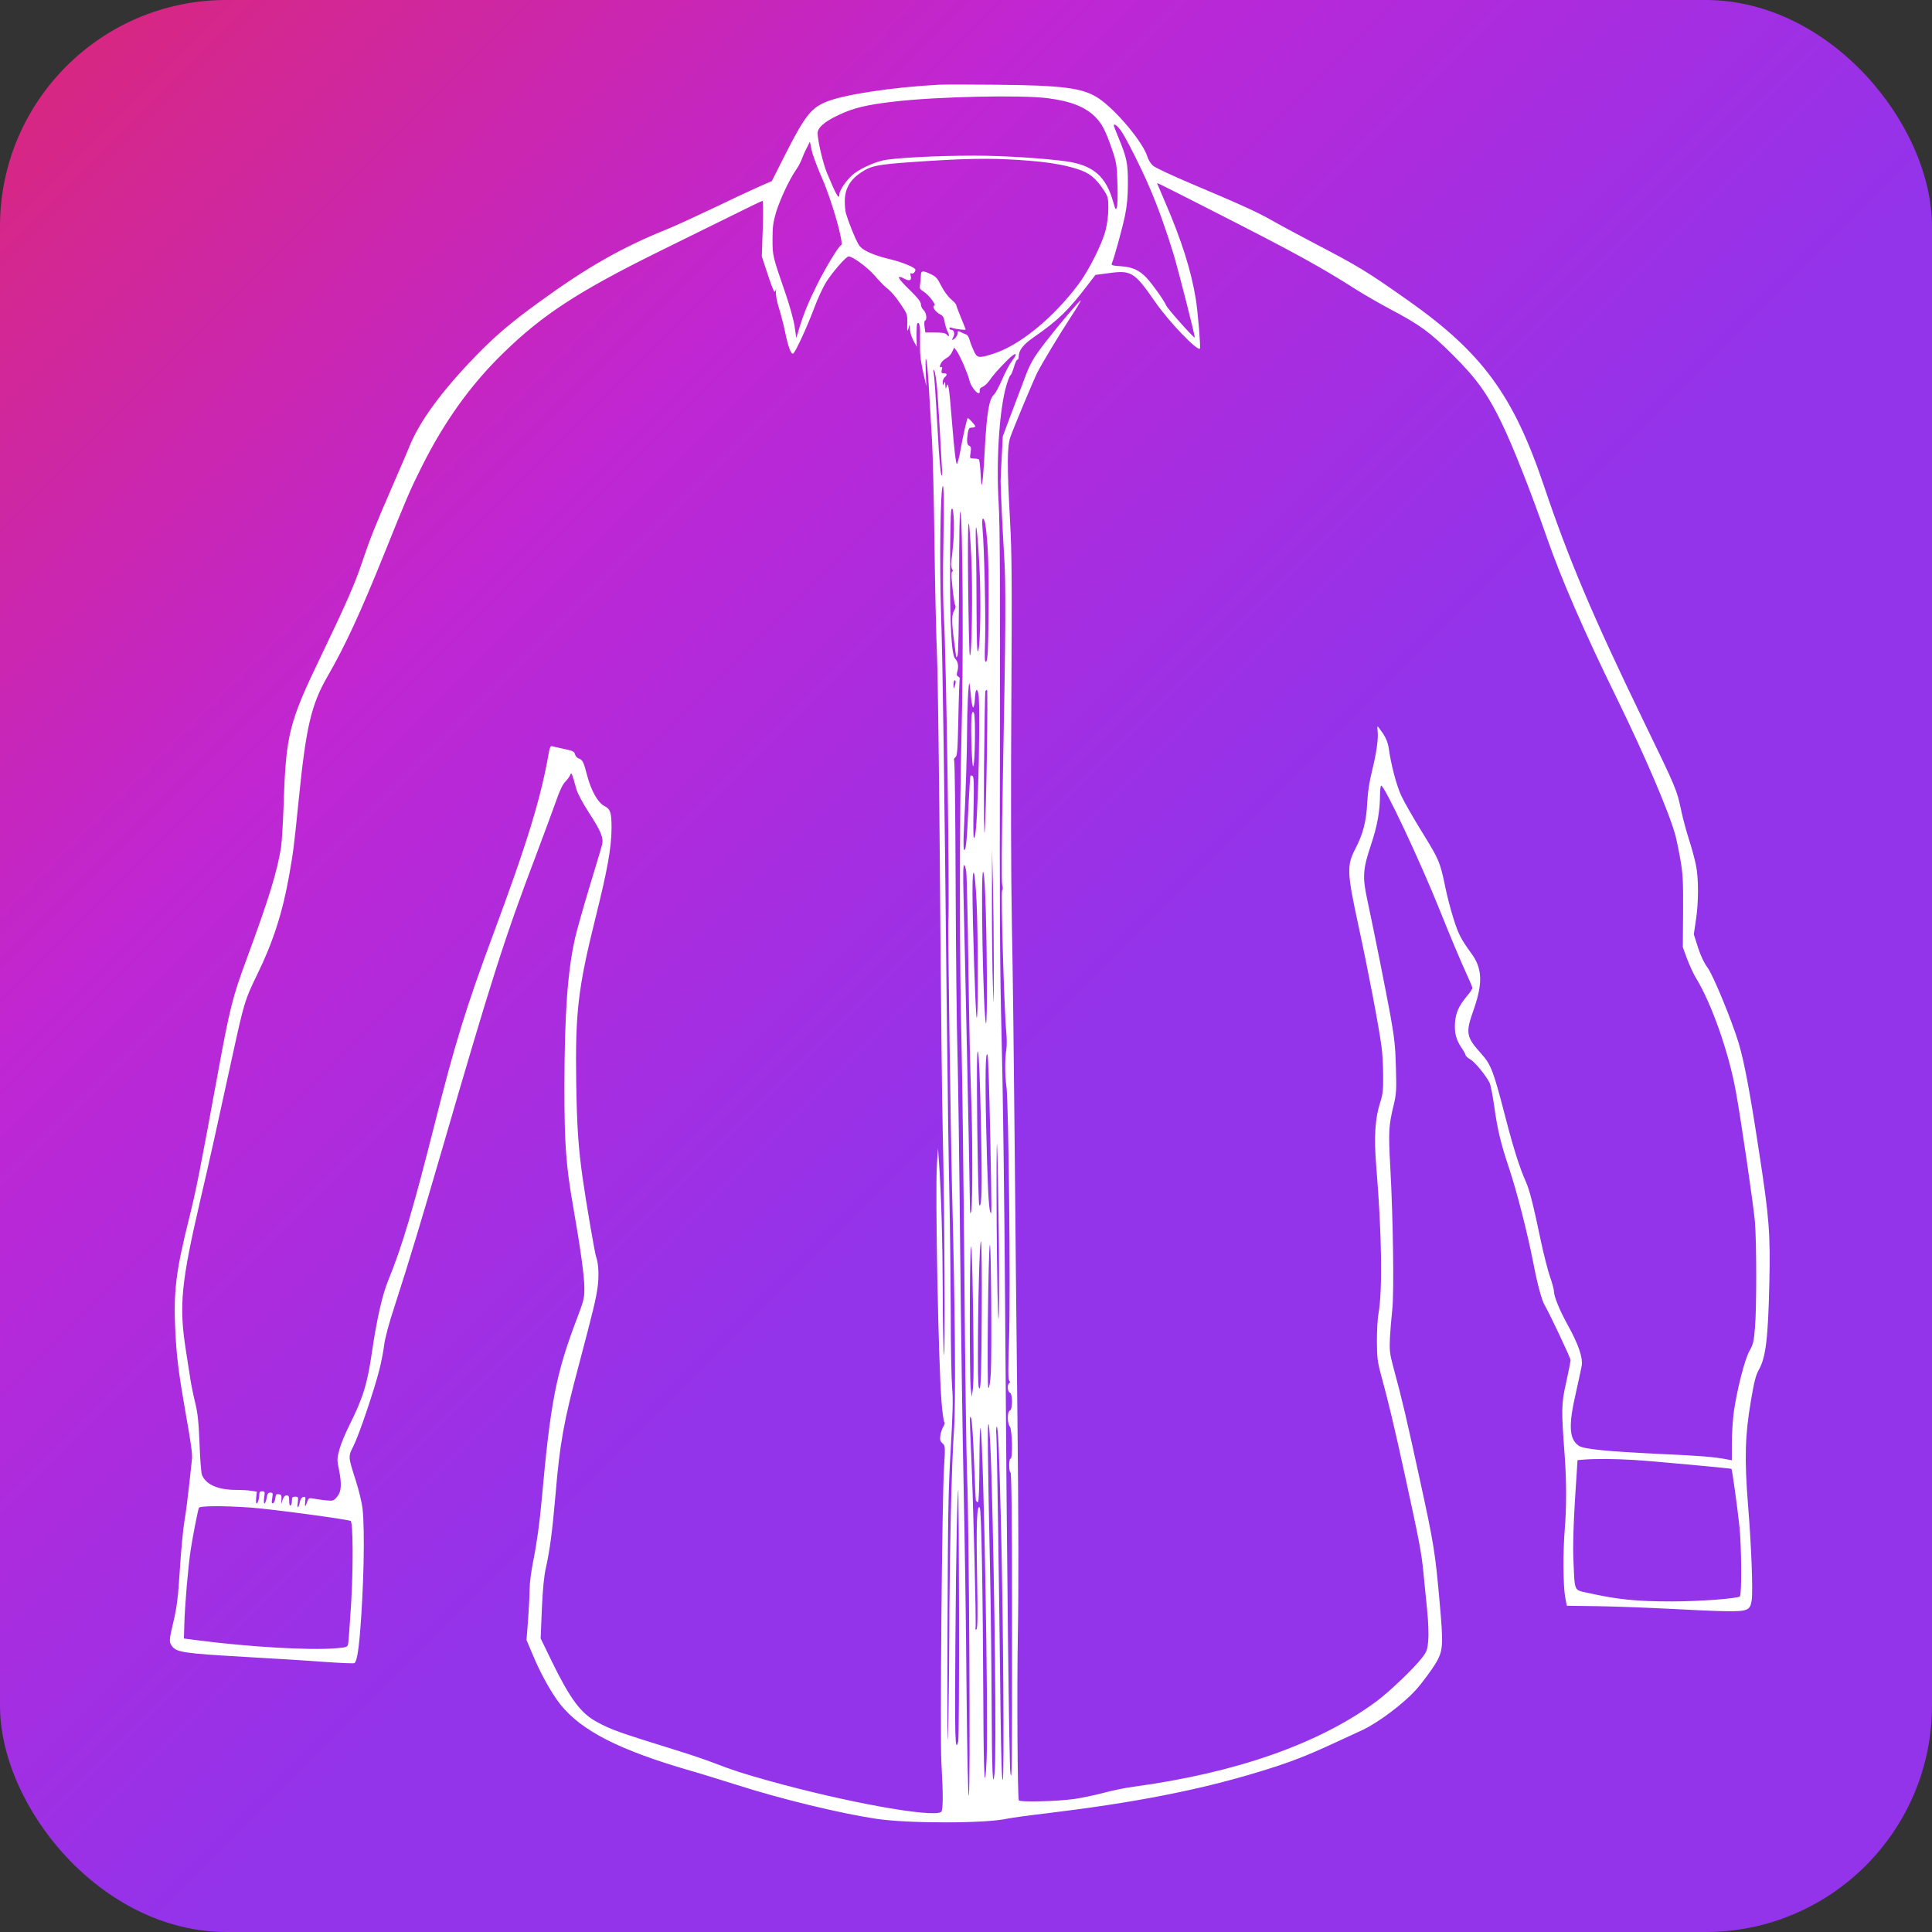
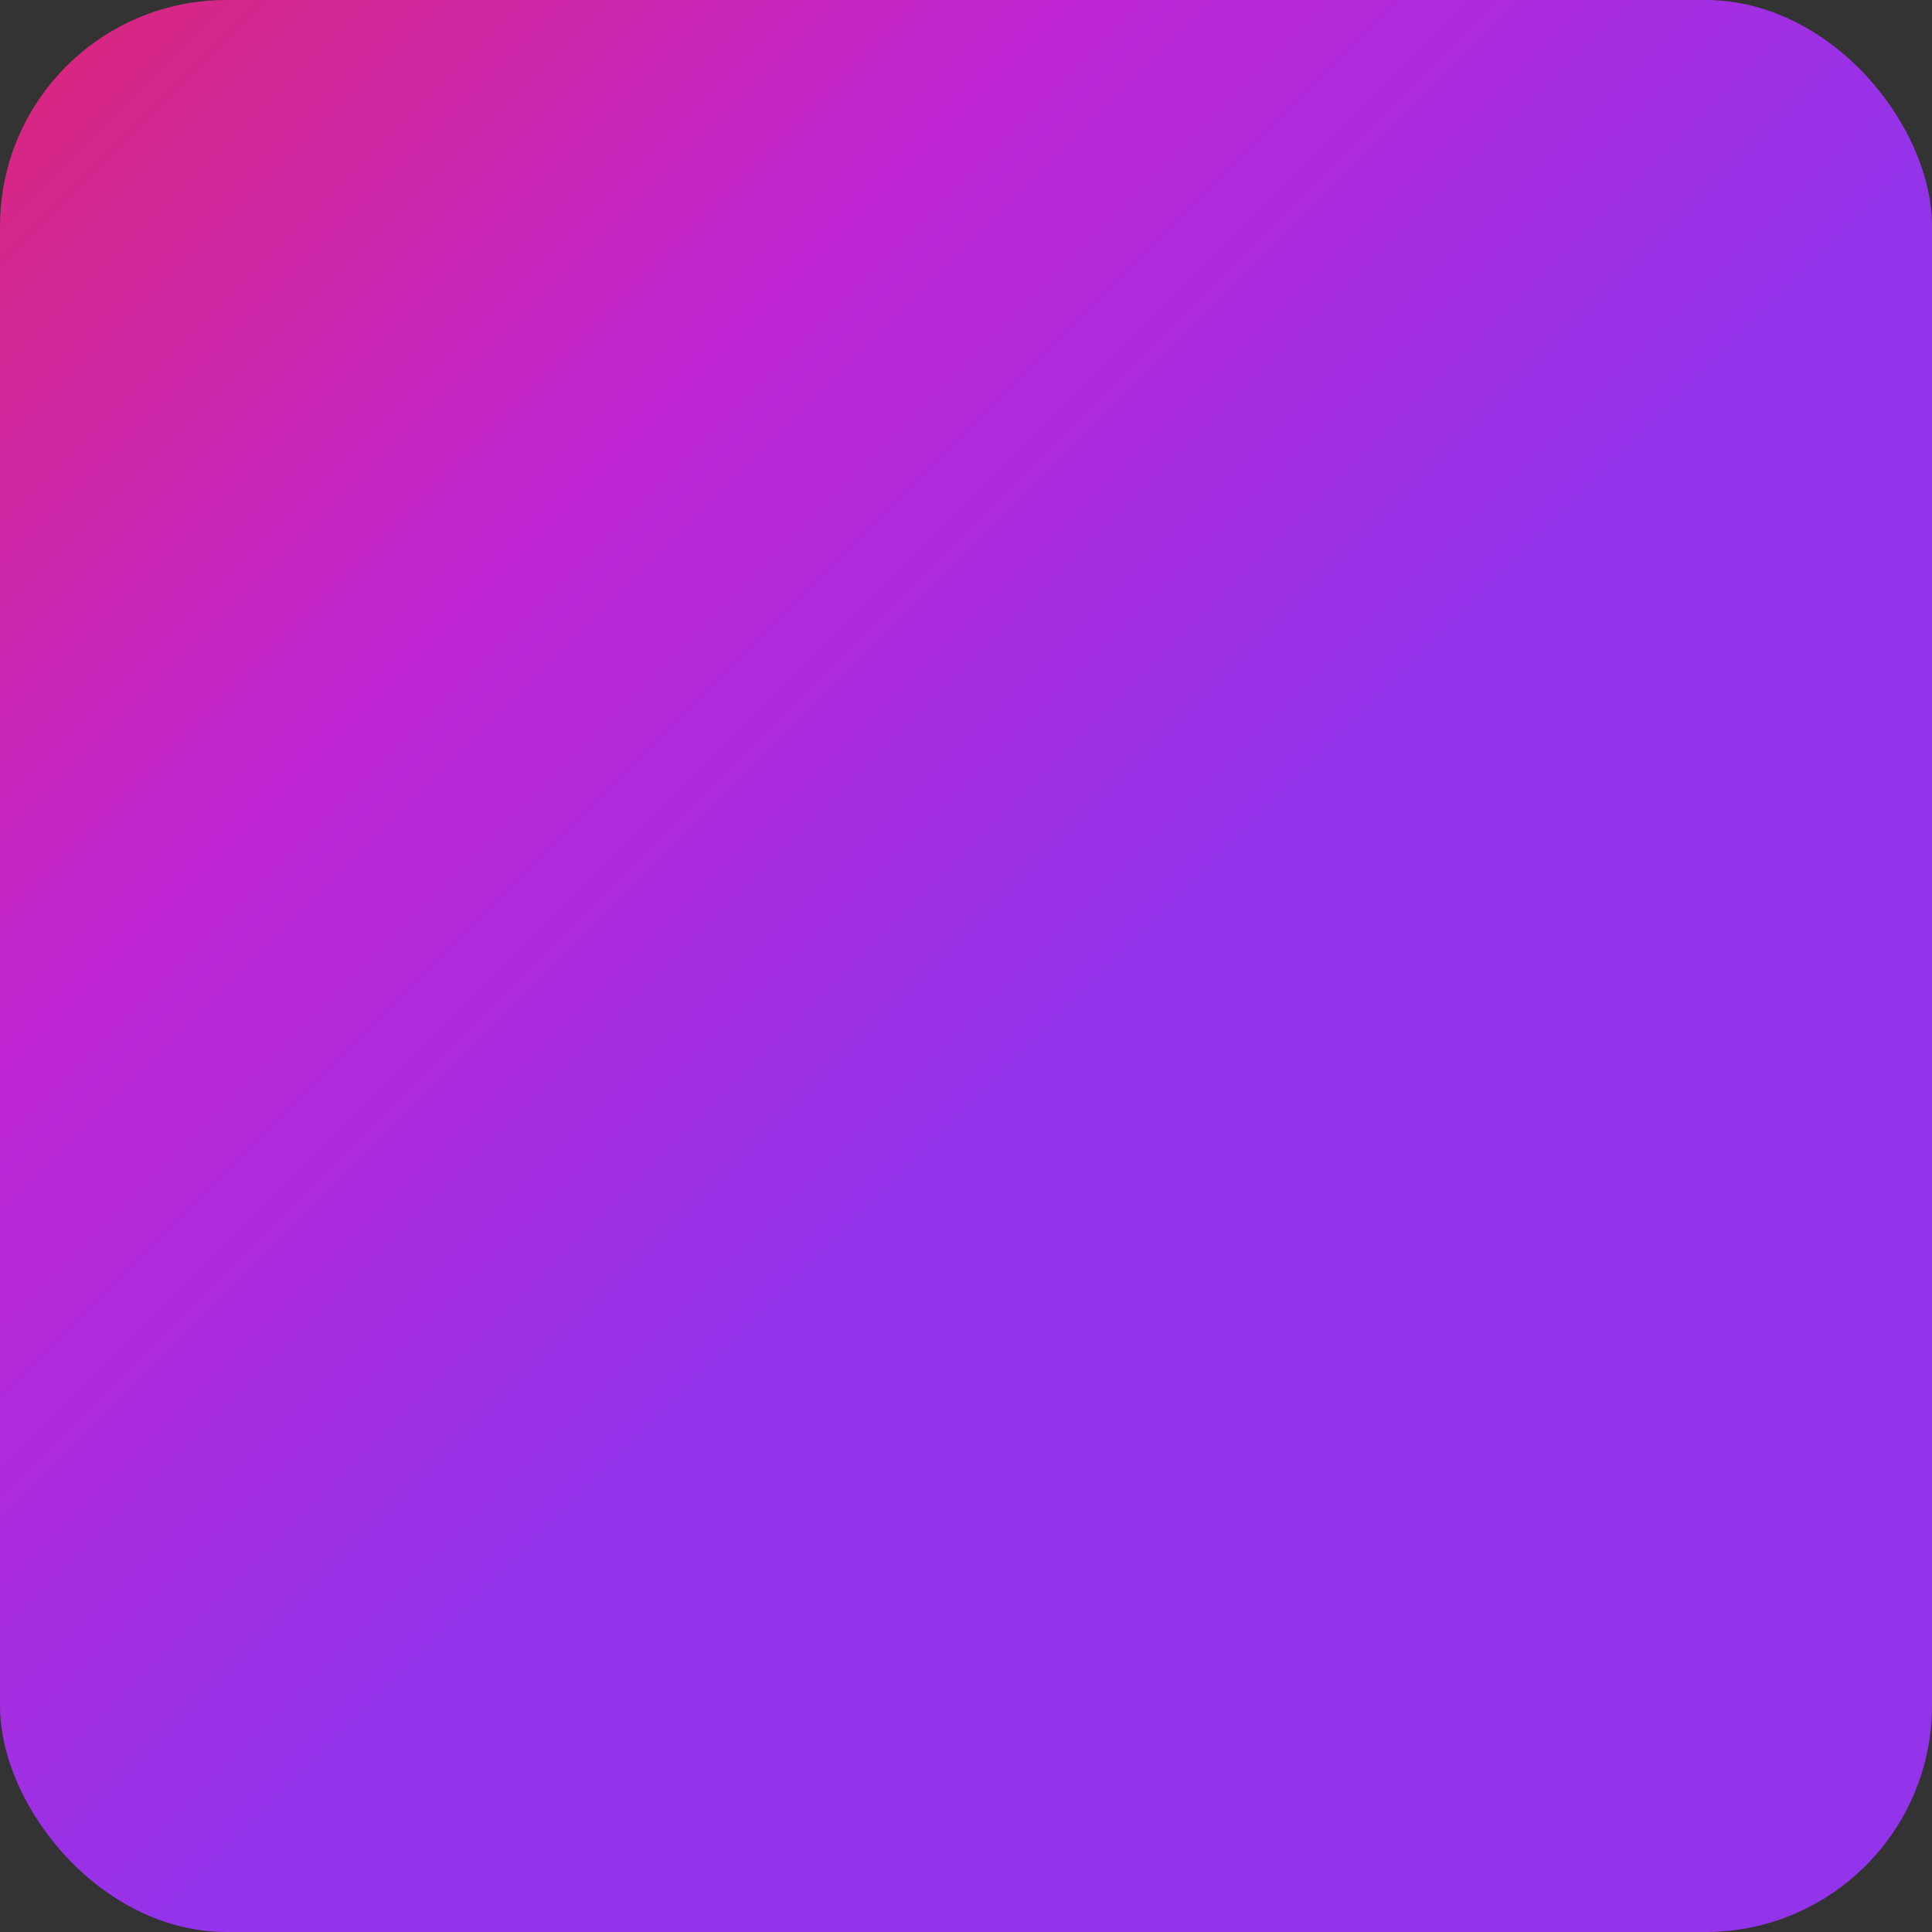
<svg xmlns="http://www.w3.org/2000/svg" width="700" height="700" viewBox="0 0 1280 1280">
  <rect x="0" y="0" width="1280" height="1280" fill="#333333" stroke="none" />
  <defs>
    <linearGradient id="bgGrad" x1="0" y1="0" x2="700" y2="700" gradientUnits="userSpaceOnUse">
      <stop offset="0%" stop-color="#db2777" />
      <stop offset="50%" stop-color="#c026d3" />
      <stop offset="100%" stop-color="#9333ea" />
    </linearGradient>
  </defs>
  <rect x="0" y="0" width="1280" height="1280" rx="150" fill="url(#bgGrad)" />
  <g transform="translate(170, 1150) scale(0.09, -0.09) translate(-640, -640)" fill="#ffffff" stroke="none">
-     <path d="M5660 12794 c-350 -19 -714 -75 -837 -130 -105 -46 -152 -109 -294 -389 l-96 -190 -109 -48 c-60 -27 -210 -97 -334 -157 -124 -59 -272 -127 -330 -150 -335 -136 -585 -278 -940 -536 -207 -150 -321 -247 -465 -395 -257 -265 -420 -489 -495 -680 -11 -28 -66 -155 -121 -282 -127 -292 -165 -387 -223 -561 -56 -164 -116 -301 -301 -686 -235 -488 -258 -577 -275 -1070 -5 -151 -14 -304 -20 -340 -31 -188 -88 -373 -254 -824 -101 -273 -123 -359 -206 -811 -142 -773 -162 -875 -219 -1105 -95 -381 -114 -533 -99 -825 9 -185 25 -311 74 -590 43 -241 52 -311 48 -350 -2 -16 -11 -100 -20 -185 -9 -85 -24 -206 -35 -268 -10 -62 -26 -223 -34 -359 -13 -202 -21 -270 -45 -374 -35 -147 -35 -157 -14 -187 34 -48 82 -55 550 -82 198 -11 455 -27 571 -36 117 -8 217 -13 223 -9 16 10 28 74 40 205 29 346 38 771 20 930 -5 47 -28 141 -50 209 -57 179 -57 175 -16 256 40 79 152 410 190 561 14 55 30 136 35 180 6 50 35 160 81 299 99 306 186 593 345 1140 368 1266 459 1553 695 2175 59 157 125 335 146 395 25 73 48 120 67 139 16 16 32 39 36 50 9 22 11 16 45 -105 10 -34 46 -102 96 -179 83 -128 105 -180 94 -227 -3 -15 -44 -152 -90 -303 -46 -152 -95 -325 -109 -385 -56 -248 -78 -556 -79 -1095 0 -427 11 -578 64 -882 55 -314 82 -512 83 -598 0 -80 -3 -94 -62 -248 -148 -393 -188 -602 -252 -1312 -15 -169 -37 -329 -65 -466 -13 -67 -24 -152 -24 -190 0 -38 -5 -139 -11 -224 l-12 -155 38 -90 c61 -150 144 -299 211 -384 156 -195 434 -336 954 -487 69 -19 222 -67 340 -104 327 -105 764 -211 1030 -251 238 -36 812 -35 967 1 23 5 156 24 295 40 636 77 1110 169 1548 302 225 68 352 116 575 220 72 33 159 74 195 90 116 54 304 195 395 297 57 64 137 175 162 225 36 71 38 129 13 406 -34 383 -42 436 -150 930 -98 450 -125 566 -191 810 -28 104 -30 125 -26 220 3 58 11 150 17 205 14 119 7 657 -14 1044 -15 268 -13 309 25 466 19 81 21 109 16 275 -4 154 -11 218 -41 385 -35 189 -112 578 -171 855 -35 164 -31 222 29 400 46 137 66 250 66 367 0 34 4 64 8 67 20 12 285 -550 432 -917 72 -180 156 -380 186 -444 29 -63 54 -121 54 -128 0 -7 -18 -35 -41 -61 -60 -73 -81 -120 -87 -195 -5 -76 8 -125 49 -186 16 -23 29 -47 29 -53 0 -6 16 -20 35 -31 34 -20 112 -115 141 -171 8 -15 23 -92 34 -169 25 -179 47 -272 110 -461 59 -177 137 -483 180 -705 29 -151 62 -271 82 -303 32 -53 191 -389 191 -405 -1 -11 -15 -85 -33 -165 -36 -158 -36 -200 -10 -545 13 -181 13 -378 0 -535 -14 -164 -12 -418 3 -499 l12 -64 230 -3 c127 -2 361 -11 520 -19 160 -9 349 -17 420 -18 160 -2 180 6 191 80 10 69 -2 399 -27 703 -27 339 -22 512 21 764 24 143 36 190 59 231 51 90 68 232 77 640 8 361 -1 481 -76 965 -67 441 -108 658 -150 800 -50 165 -188 500 -229 555 -25 33 -49 84 -70 147 l-31 98 15 102 c21 135 21 312 0 411 -9 43 -31 125 -50 183 -19 58 -43 149 -55 202 -36 170 -33 163 -280 672 -374 772 -549 1185 -734 1733 -224 665 -454 978 -998 1362 -308 217 -359 248 -688 420 -124 65 -267 142 -317 171 -104 59 -221 113 -591 269 -139 59 -266 118 -282 132 -16 13 -35 43 -42 66 -32 107 -232 346 -361 432 -114 75 -259 95 -757 99 -195 2 -384 2 -420 0z m803 -99 c172 -22 276 -64 351 -138 49 -50 74 -97 123 -238 33 -97 36 -114 40 -254 3 -82 1 -161 -4 -174 -9 -21 -11 -17 -27 40 -53 189 -148 271 -346 299 -166 23 -464 42 -675 42 -282 0 -600 -17 -678 -36 -78 -19 -175 -66 -222 -107 -44 -39 -95 -114 -95 -141 0 -47 -23 -8 -91 156 -29 69 -69 239 -69 294 0 40 50 84 154 133 109 52 208 76 411 99 315 37 935 50 1128 25z m535 -232 c34 -44 150 -272 217 -429 59 -136 123 -316 175 -487 39 -132 161 -609 156 -614 -6 -6 -198 209 -209 234 -16 38 -102 159 -146 206 -53 56 -104 79 -189 85 -62 4 -72 7 -66 21 18 43 76 254 96 349 16 78 22 144 22 242 0 148 -8 186 -70 336 -19 46 -34 85 -34 88 0 16 22 2 48 -31z m-2194 -360 c72 -166 162 -482 139 -490 -18 -6 -112 -161 -176 -289 -65 -130 -103 -224 -132 -322 l-22 -73 -12 84 c-7 47 -37 156 -67 243 -95 275 -96 278 -96 399 0 91 4 126 26 200 29 94 95 236 146 311 17 24 37 61 44 82 8 22 24 59 37 83 l22 44 13 -62 c7 -35 42 -129 78 -210z m1451 137 c197 -13 318 -32 425 -66 90 -28 136 -65 198 -158 29 -46 32 -56 32 -131 0 -48 -8 -115 -20 -161 -25 -101 -123 -296 -200 -399 -184 -246 -432 -449 -623 -510 -115 -37 -124 -35 -151 28 -13 28 -26 65 -30 80 -4 15 -14 30 -24 33 -9 3 -25 10 -34 15 -25 13 -28 12 -28 -9 0 -10 -9 -25 -20 -35 -22 -19 -25 -15 -10 13 12 22 3 50 -16 50 -8 0 -14 5 -14 11 0 7 7 8 18 4 21 -9 102 -19 102 -13 0 2 -16 42 -35 88 -19 46 -35 88 -35 94 0 5 -18 24 -40 43 -22 19 -53 62 -71 98 -26 53 -38 67 -75 84 -62 30 -74 28 -74 -13 0 -18 -3 -47 -6 -64 -5 -27 -2 -33 25 -50 39 -24 96 -99 80 -104 -19 -6 7 -45 40 -63 23 -11 31 -24 36 -57 4 -24 14 -56 22 -71 16 -32 12 -45 -7 -22 -9 11 -32 15 -85 15 l-72 0 -6 43 c-3 23 -2 44 4 45 17 6 9 59 -11 77 -11 10 -20 29 -20 43 0 18 -22 46 -80 103 -93 90 -107 119 -39 84 36 -19 53 -11 44 22 -4 17 -2 23 6 18 10 -7 28 10 29 27 0 16 -94 55 -185 77 -113 27 -191 59 -224 95 -19 21 -70 140 -102 241 -5 16 -9 58 -9 91 0 89 36 155 115 209 78 53 120 61 382 80 378 26 559 30 788 15z m1455 -391 c566 -288 768 -399 1023 -562 60 -38 173 -103 250 -144 225 -119 295 -171 463 -338 173 -172 256 -287 359 -500 85 -175 216 -508 334 -847 104 -299 274 -691 508 -1168 210 -429 388 -843 437 -1020 8 -30 25 -111 37 -180 19 -109 21 -159 20 -385 l-2 -260 31 -85 c18 -47 47 -111 66 -142 115 -188 241 -546 293 -833 37 -200 131 -843 141 -963 12 -149 13 -632 0 -780 -8 -99 -13 -121 -40 -168 -35 -62 -90 -278 -115 -445 -8 -59 -15 -164 -15 -234 l0 -127 -37 7 c-94 18 -190 26 -498 40 -377 18 -554 35 -590 59 -74 48 -79 151 -22 396 19 85 38 173 42 195 9 59 -26 160 -101 295 -63 114 -104 214 -104 254 0 12 -13 61 -30 109 -16 48 -46 165 -66 260 -54 259 -83 375 -111 437 -44 98 -90 242 -148 466 -89 346 -108 395 -178 473 -115 128 -119 153 -56 331 66 189 62 299 -17 407 -79 109 -97 144 -133 258 -21 66 -48 170 -60 230 -39 188 -45 202 -167 400 -65 105 -135 227 -156 272 -37 78 -78 235 -94 355 -5 35 -19 71 -42 106 -19 28 -37 52 -40 52 -2 0 -2 -15 0 -32 8 -51 -9 -169 -41 -296 -20 -81 -31 -152 -35 -232 -7 -138 -30 -230 -89 -343 -63 -123 -60 -174 26 -572 71 -327 148 -732 167 -875 7 -47 13 -143 13 -215 1 -110 -2 -141 -21 -200 -39 -121 -48 -257 -29 -483 40 -485 46 -904 16 -1072 -7 -36 -12 -128 -12 -205 1 -119 5 -154 27 -235 58 -213 99 -384 181 -760 102 -468 120 -559 134 -705 6 -60 18 -182 27 -270 10 -99 13 -189 9 -235 -6 -67 -11 -81 -45 -125 -59 -77 -245 -255 -338 -323 -422 -311 -1031 -525 -1787 -627 -66 -9 -166 -30 -223 -46 -57 -15 -151 -35 -210 -44 -126 -18 -407 -25 -411 -10 -10 38 -14 834 -7 1230 6 314 5 858 -3 1575 -7 602 -16 1534 -21 2070 -5 536 -13 1243 -20 1570 -7 372 -8 987 -4 1640 5 890 4 1089 -10 1342 -22 404 -21 540 3 609 26 74 168 413 198 474 35 68 159 275 250 414 41 62 72 115 70 117 -5 5 -168 -188 -259 -306 -94 -122 -114 -157 -162 -288 -24 -64 -69 -182 -99 -262 l-54 -145 -8 -155 c-5 -85 -8 -164 -8 -175 1 -77 15 -372 25 -530 15 -219 13 -541 -8 -1640 -9 -475 -11 -782 -5 -801 6 -20 5 -36 -1 -42 -10 -10 16 -899 31 -1046 4 -43 4 -100 0 -125 -11 -66 -11 -188 1 -273 16 -119 31 -1536 19 -1864 -7 -204 -7 -290 1 -299 8 -9 8 -15 0 -20 -16 -10 -12 -62 5 -69 21 -8 21 -124 0 -132 -20 -8 -20 -92 0 -118 18 -23 22 -236 5 -236 -13 0 -13 -97 0 -102 7 -2 11 -334 11 -1003 0 -1187 0 -1280 -12 -1210 -9 58 -26 1500 -39 3460 -5 754 -17 1640 -26 1970 -12 479 -15 914 -12 2155 2 1153 0 1607 -9 1756 -20 322 5 701 57 876 11 37 24 70 29 73 6 3 17 30 26 60 8 30 20 55 25 55 6 0 10 8 10 19 0 50 30 90 112 147 180 125 252 195 400 389 l53 69 98 13 c166 23 189 9 342 -212 99 -144 310 -363 329 -344 7 7 -14 264 -30 364 -33 207 -104 432 -224 710 -28 66 -54 126 -57 134 -8 18 -51 38 437 -210z m-3344 -114 l-7 -205 43 -130 c23 -72 46 -130 50 -130 3 0 9 8 11 18 2 9 2 1 0 -18 -2 -21 6 -69 21 -116 14 -44 35 -124 46 -177 22 -111 45 -171 60 -162 17 10 104 199 155 336 25 68 65 153 87 189 49 77 147 189 166 190 30 0 135 -77 190 -139 31 -36 68 -75 82 -86 42 -33 73 -69 118 -136 39 -57 43 -70 42 -119 -2 -71 1 -82 10 -45 7 29 8 29 9 -10 1 -22 13 -60 26 -85 l25 -45 -2 83 c0 45 2 85 5 88 17 18 23 -17 21 -123 -2 -95 2 -139 21 -228 l25 -110 -4 105 c-7 181 12 85 23 -120 6 -107 16 -271 22 -365 6 -93 15 -438 19 -765 4 -327 13 -707 19 -845 6 -137 16 -898 22 -1690 6 -792 15 -1606 20 -1810 13 -542 19 -1699 9 -1640 -4 28 -9 235 -9 460 -1 377 -11 727 -28 965 l-7 95 -8 -120 c-13 -211 11 -1465 34 -1745 6 -80 16 -148 21 -151 5 -4 2 -17 -6 -30 -9 -13 -19 -43 -23 -65 -5 -34 -3 -45 15 -61 21 -19 21 -23 11 -189 -14 -226 -30 -1982 -19 -2159 14 -241 13 -356 -2 -366 -67 -43 -707 73 -1269 230 -183 51 -267 78 -404 131 -60 23 -180 64 -265 90 -445 138 -489 154 -596 212 -118 63 -197 170 -331 444 l-83 171 9 217 c7 151 16 244 30 304 28 125 47 265 70 532 33 389 60 538 172 959 108 408 126 485 138 571 12 85 7 180 -11 227 -9 23 -77 420 -98 573 -33 231 -43 388 -48 705 -8 519 13 698 142 1217 88 352 117 516 118 658 0 116 -8 142 -54 165 -47 25 -96 112 -125 222 -27 103 -34 119 -65 128 -10 4 -22 17 -25 30 -5 21 -17 26 -82 40 -43 9 -82 18 -89 20 -7 3 -15 -11 -19 -33 -60 -346 -156 -663 -414 -1357 -198 -533 -282 -806 -430 -1395 -155 -614 -239 -900 -340 -1145 -44 -108 -84 -281 -120 -525 -35 -241 -65 -339 -166 -542 -30 -59 -63 -139 -74 -179 -18 -68 -19 -77 -5 -143 23 -112 20 -168 -12 -206 -26 -31 -29 -32 -82 -27 -31 3 -72 9 -92 13 -34 6 -37 4 -47 -25 -14 -41 -19 -39 -14 5 4 31 2 35 -14 32 -11 -2 -21 -15 -25 -36 -10 -50 -23 -53 -16 -5 5 40 4 43 -19 43 -20 0 -24 -5 -24 -29 0 -17 -4 -33 -10 -36 -6 -4 -10 10 -10 34 0 33 -4 41 -19 41 -12 0 -22 -11 -29 -32 l-11 -33 2 35 c2 29 -2 36 -20 38 -18 3 -22 -2 -25 -29 -2 -18 -9 -34 -17 -37 -10 -3 -12 4 -6 37 6 37 5 41 -14 41 -16 0 -22 -8 -27 -40 -4 -22 -11 -40 -16 -40 -5 0 -6 19 -2 45 6 41 5 45 -15 45 -15 0 -21 -6 -21 -22 0 -32 -11 -68 -20 -68 -4 0 -5 20 -3 44 l5 43 -38 6 c-22 4 -73 7 -114 7 -134 0 -223 39 -252 110 -6 14 -14 117 -18 230 -7 166 -13 225 -34 310 -14 58 -30 137 -35 175 -6 39 -20 131 -32 205 -51 328 -35 493 107 1105 60 255 129 566 234 1050 88 404 94 423 184 608 117 239 187 456 235 727 30 166 37 221 71 560 54 537 92 701 213 910 128 222 242 468 414 895 169 420 194 478 274 638 168 338 364 612 606 847 290 283 558 457 1159 753 142 70 367 181 499 246 132 66 244 120 249 120 5 1 6 -84 2 -204z m1479 -1002 c19 -45 38 -95 41 -110 12 -61 84 -136 77 -80 -2 11 6 21 21 27 13 5 34 24 47 42 32 46 65 83 133 152 63 64 88 63 38 -1 -16 -21 -49 -81 -72 -135 -23 -53 -50 -104 -60 -113 -38 -35 -54 -125 -70 -410 -5 -104 -13 -210 -17 -235 -6 -39 -8 -30 -13 57 -3 57 -9 105 -12 108 -3 4 -20 7 -37 7 -32 1 -32 1 -25 44 5 35 3 45 -10 50 -17 7 -20 34 -10 97 6 31 11 37 30 37 13 0 24 4 24 10 0 9 -47 60 -55 60 -5 0 -36 -134 -54 -239 -9 -52 -21 -96 -26 -98 -7 -2 -20 111 -35 297 -22 275 -29 322 -43 265 -3 -13 -5 -7 -7 15 -1 29 -3 32 -10 15 -8 -18 -9 -17 -9 6 -1 15 6 32 14 39 21 18 19 30 -6 30 -18 0 -20 4 -15 26 5 17 3 23 -4 19 -15 -9 -12 17 5 39 8 10 25 24 37 30 13 6 30 25 38 43 l15 32 17 -22 c10 -12 33 -59 53 -104z m-195 -179 c5 -66 14 -207 20 -314 5 -107 13 -226 15 -265 4 -49 3 -65 -4 -54 -6 9 -17 137 -25 285 -19 334 -26 431 -32 469 -4 23 -3 26 5 14 6 -9 15 -70 21 -135z m46 -1121 c-5 -259 -3 -468 4 -573 17 -267 43 -2068 32 -2242 -3 -56 18 -1579 27 -1938 23 -888 29 -1583 15 -1787 -18 -249 -33 -914 -35 -1513 -1 -267 -5 -597 -9 -735 -5 -143 -6 181 -4 760 3 868 6 1058 24 1349 15 266 18 363 10 450 -5 61 -10 311 -10 556 -1 245 -5 625 -10 845 -5 220 -14 859 -20 1420 -17 1666 -29 2489 -41 2865 -13 383 -5 950 13 950 7 0 8 -136 4 -407z m73 -8 c-5 -60 -12 -124 -15 -141 -3 -18 -1 -41 5 -53 7 -12 8 -21 2 -21 -5 0 -7 -21 -5 -47 11 -124 20 -189 27 -201 5 -8 2 -23 -7 -37 -20 -30 -20 -87 -1 -230 8 -60 15 -112 15 -115 0 -3 5 2 10 10 6 9 10 225 11 555 1 340 4 527 10 505 18 -69 23 -1101 8 -1650 -16 -589 -15 -1705 1 -2305 5 -214 14 -950 20 -1635 5 -685 15 -1360 20 -1500 15 -359 26 -2360 13 -2360 -6 0 -12 277 -17 793 -3 435 -13 1098 -21 1472 -8 374 -20 1182 -26 1795 -6 613 -15 1252 -20 1420 -5 168 -11 715 -13 1216 -2 501 -6 917 -11 923 -4 7 0 17 9 24 14 10 17 50 22 292 3 154 8 283 10 287 2 4 -2 11 -11 15 -12 7 -13 16 -6 40 10 35 4 71 -15 90 -28 28 -39 213 -39 643 0 239 4 438 9 455 16 49 25 -110 15 -240z m132 -105 c12 -230 4 -765 -11 -725 -4 11 -9 245 -12 520 -5 520 3 589 23 205z m103 243 c20 -122 28 -341 24 -654 -2 -277 -6 -351 -17 -361 -11 -11 -13 14 -8 157 5 174 -6 680 -19 818 -4 50 -3 77 3 77 6 0 13 -17 17 -37z m-43 -310 c13 -245 7 -600 -10 -630 -7 -13 -10 69 -11 292 0 171 -2 389 -5 485 -6 238 10 147 26 -147z m-177 -870 c-10 -40 -14 -41 -14 -5 0 18 5 32 10 32 6 0 8 -11 4 -27z m114 -87 c4 -47 12 -86 17 -86 6 0 11 29 13 65 3 69 15 85 26 34 9 -47 7 -429 -4 -714 -10 -265 -17 -345 -30 -345 -4 0 -5 101 -2 224 4 168 2 225 -7 231 -7 4 -14 5 -16 3 -2 -2 -9 -107 -15 -233 -11 -247 -18 -315 -31 -315 -5 0 -6 48 -4 108 16 327 25 619 25 763 0 161 10 363 17 356 2 -2 7 -43 11 -91z m118 -438 c-4 -266 -12 -519 -16 -563 -5 -48 -7 143 -5 473 3 304 7 557 10 563 4 5 9 9 12 9 4 0 3 -217 -1 -482z m51 -1558 c-1 -314 -1 -322 -7 -135 -4 110 -7 380 -7 600 l1 400 7 -265 c3 -146 6 -416 6 -600z m-203 703 c4 -27 11 -349 16 -718 5 -368 14 -776 19 -905 12 -287 13 -820 2 -875 -7 -34 -9 -27 -10 45 -4 317 -39 1977 -47 2273 -4 145 -3 227 4 227 5 0 12 -21 16 -47z m76 -223 c12 -246 12 -916 0 -850 -9 50 -30 702 -30 930 0 212 18 164 30 -80z m63 68 c14 -308 18 -995 6 -963 -20 55 -40 1115 -21 1115 5 0 12 -69 15 -152z m-31 -1694 c10 -481 7 -627 -12 -608 -5 5 -11 266 -15 579 -4 420 -3 565 5 552 7 -11 15 -187 22 -523z m68 -62 c12 -628 12 -624 1 -597 -12 30 -21 212 -30 620 -9 386 -5 578 10 537 5 -12 13 -264 19 -560z m64 -797 c3 -330 2 -593 -3 -585 -5 8 -10 321 -13 695 -2 374 -1 637 3 585 4 -52 9 -365 13 -695z m-186 -875 c1 -102 -2 -207 -6 -235 l-8 -50 -7 64 c-9 84 -9 946 1 1036 7 69 18 -373 20 -815z m60 325 c-2 -410 -6 -537 -15 -547 -10 -10 -13 39 -13 242 0 384 12 840 22 840 5 0 8 -224 6 -535z m67 -432 c-4 -69 -11 -113 -18 -113 -12 0 -1 1035 11 1054 9 14 15 -797 7 -941z m-124 -640 c6 -158 12 -294 14 -300 3 -7 9 -13 15 -13 7 0 10 99 11 293 1 182 4 275 9 247 22 -119 58 -2147 44 -2435 -13 -274 -22 -129 -24 390 -4 872 -14 1453 -27 1466 -21 21 -26 -114 -19 -508 5 -291 4 -383 -5 -389 -8 -5 -10 -2 -7 7 7 17 -16 933 -32 1289 -12 288 -12 280 0 258 6 -9 15 -146 21 -305z m129 -125 c23 -812 37 -2051 23 -2179 -14 -135 -20 -4 -22 491 -1 277 -6 709 -11 960 -19 908 -21 1136 -11 1113 6 -12 15 -185 21 -385z m69 -323 c17 -678 26 -1888 14 -1909 -7 -13 -12 152 -17 535 -12 1049 -26 1934 -30 1995 -3 34 -2 65 2 69 10 10 19 -190 31 -690z m4666 445 c132 -8 706 -61 712 -65 5 -3 42 -269 58 -417 16 -141 19 -507 4 -522 -16 -16 -303 -37 -500 -37 -260 0 -400 14 -615 62 -109 24 -100 5 -110 237 -5 105 -1 242 11 447 l19 294 45 4 c94 7 231 6 376 -3z m-4974 -1135 c1 -501 -2 -922 -6 -937 -23 -88 -26 14 -21 720 5 690 14 1137 22 1130 1 -2 4 -413 5 -913z m-5216 785 c156 -11 726 -88 738 -99 17 -17 19 -341 3 -606 -9 -148 -19 -282 -22 -297 -5 -25 -8 -27 -92 -34 -193 -16 -637 10 -1017 59 l-100 13 3 105 c4 141 28 425 47 549 14 92 50 277 60 308 5 15 180 16 380 2z" />
-     <path d="M5905 8160 c-10 -42 -1 -385 10 -383 13 4 19 368 6 391 -8 15 -10 13 -16 -8z" />
-   </g>
+     </g>
</svg>